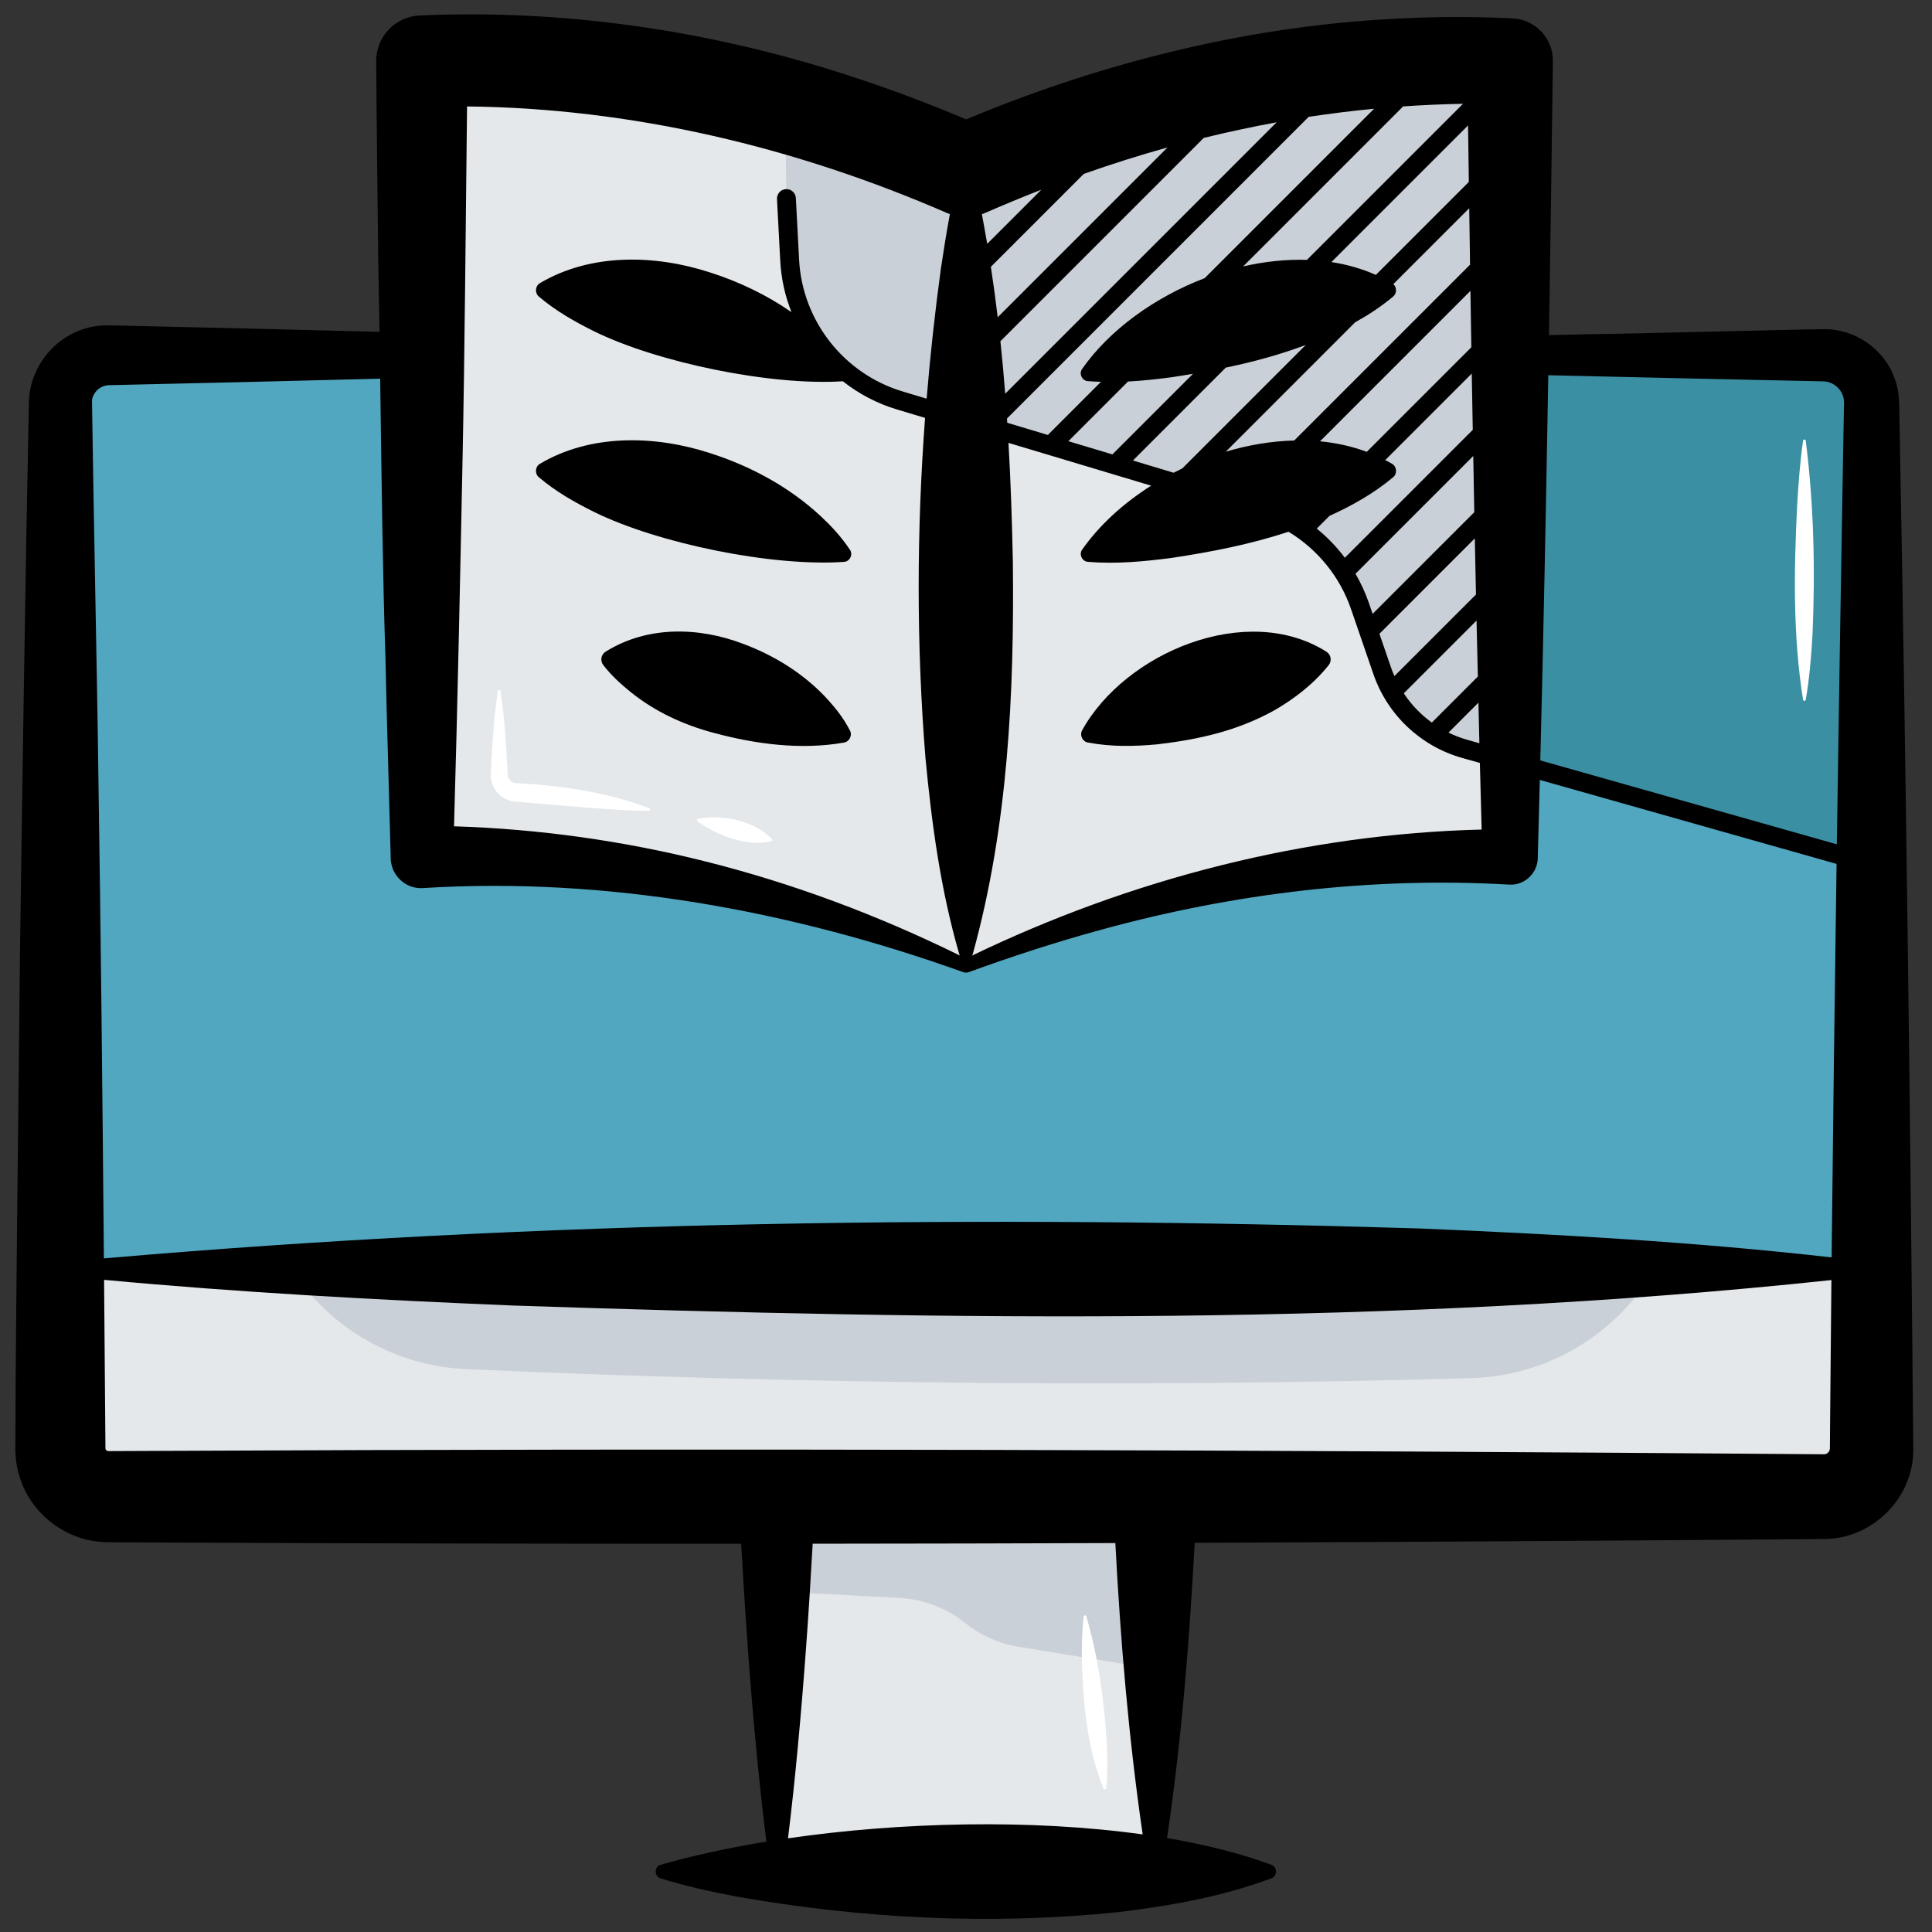
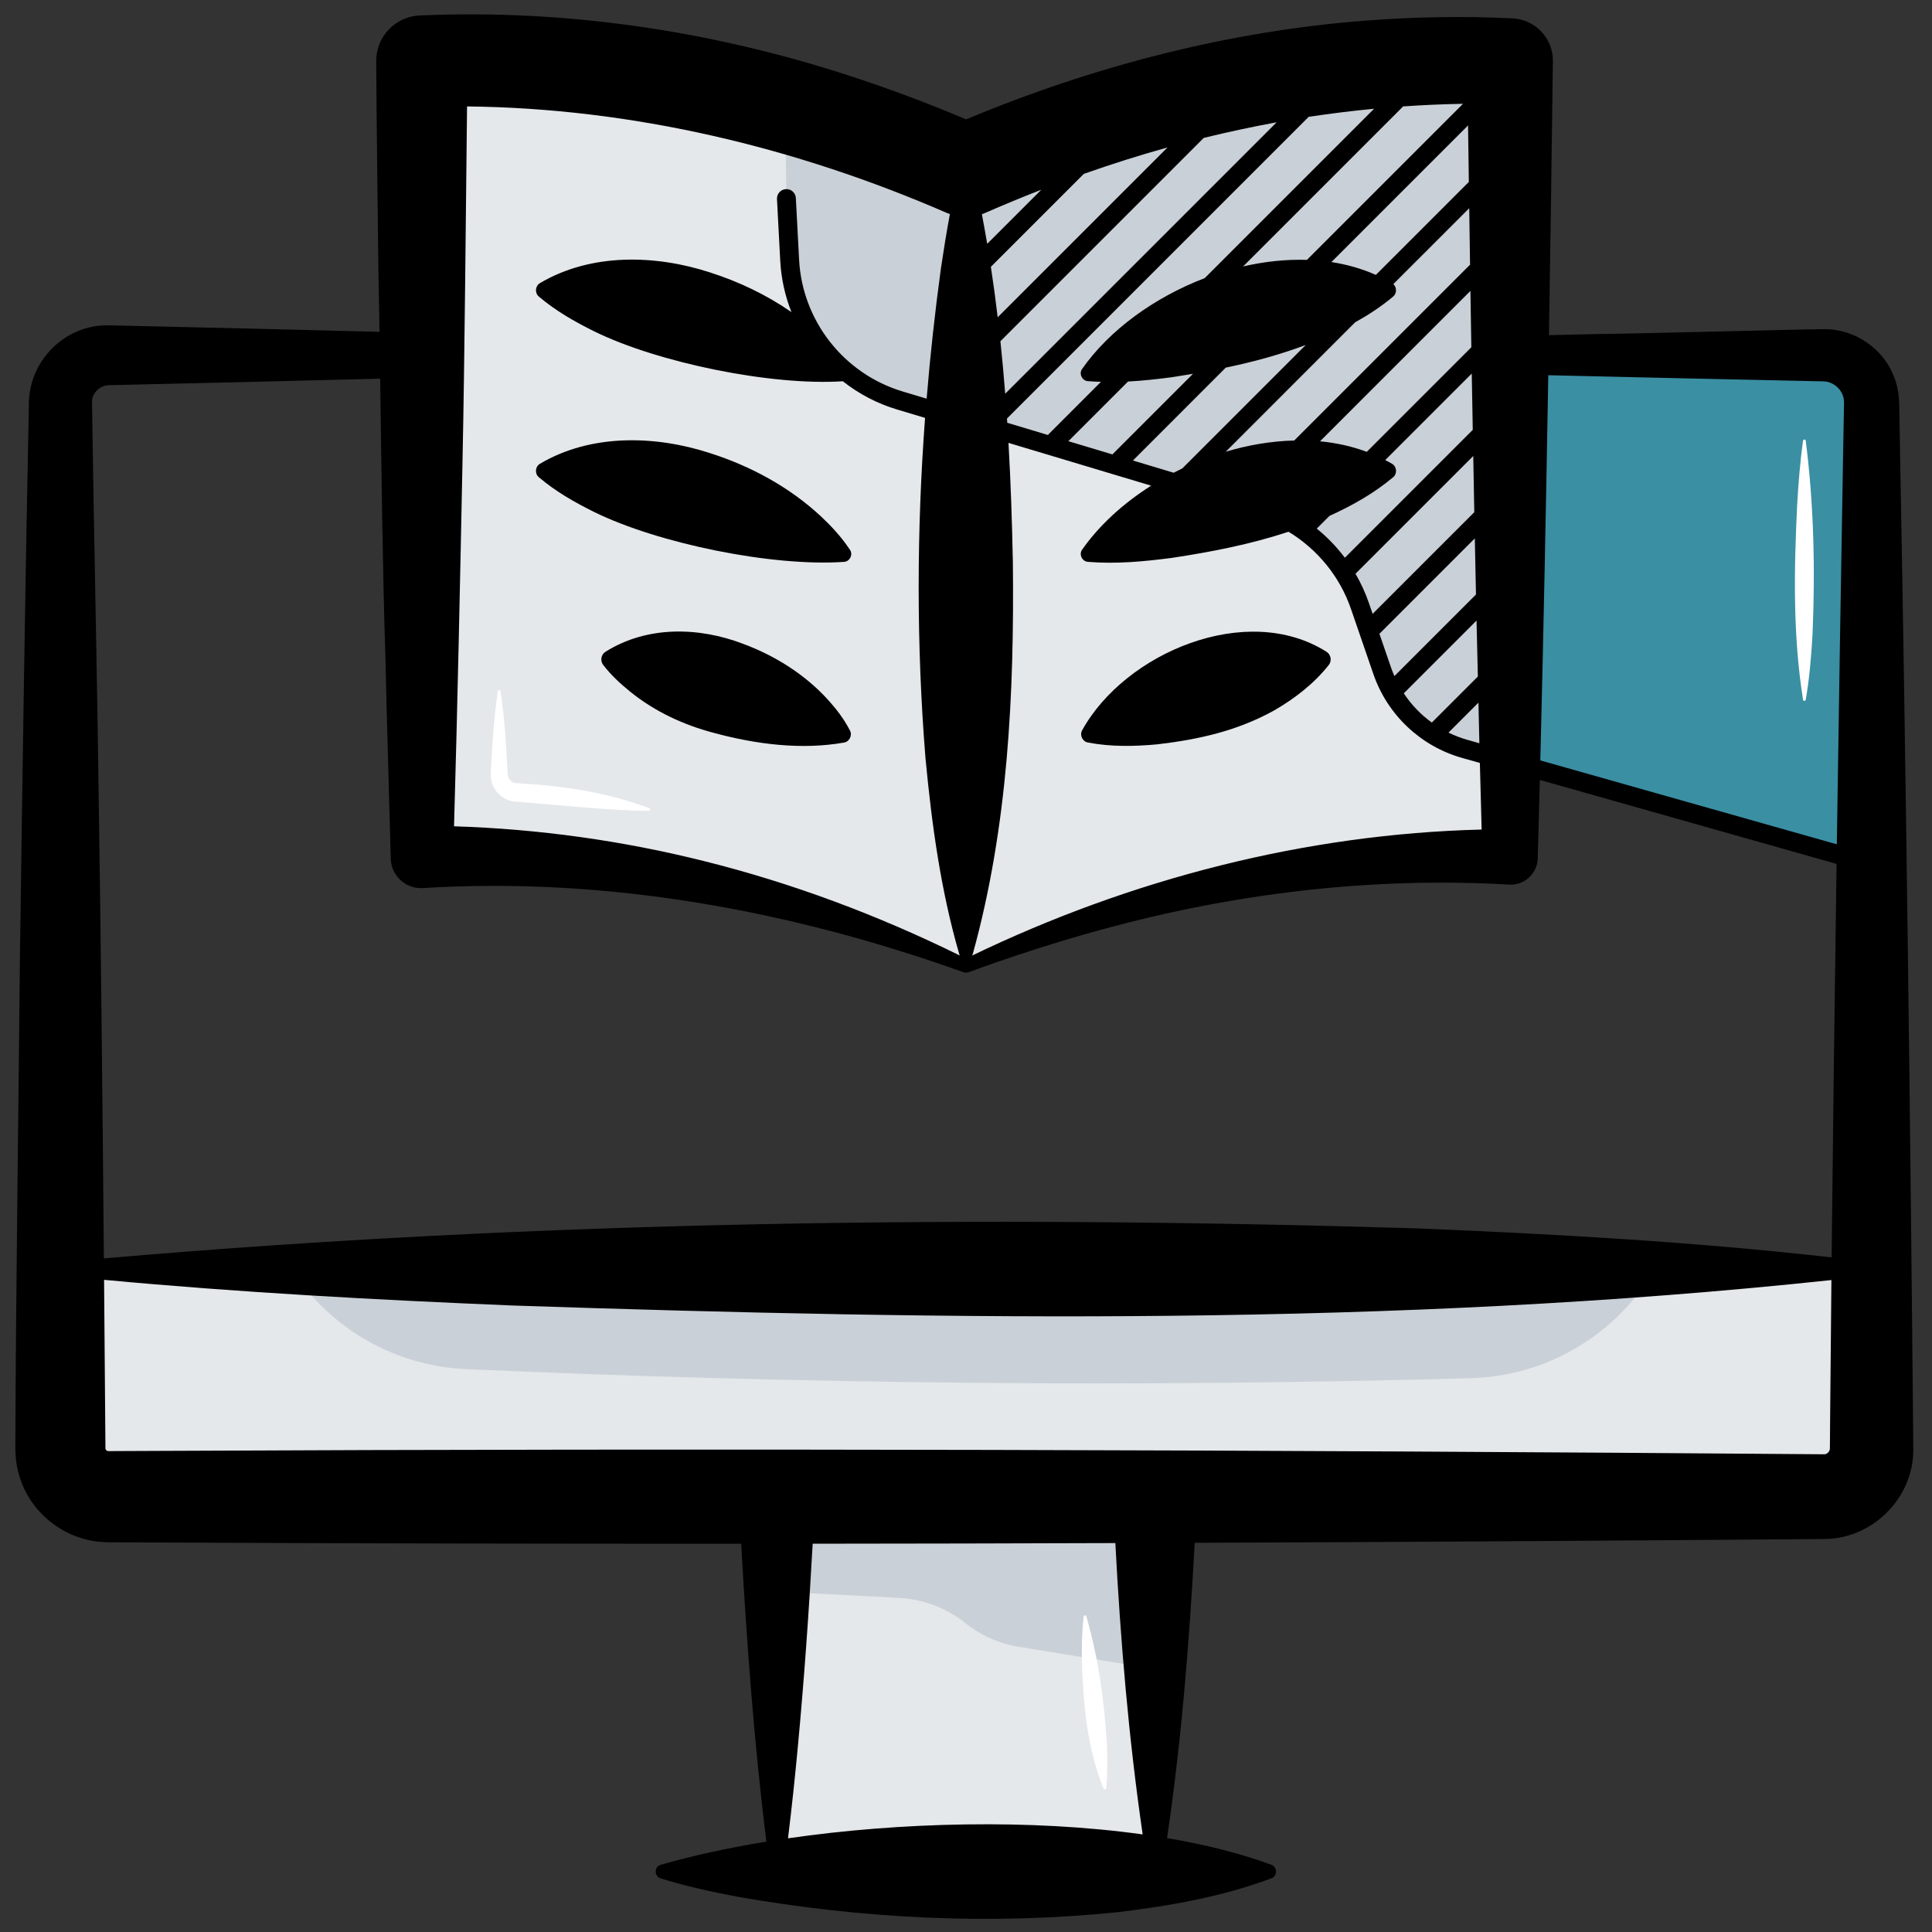
<svg xmlns="http://www.w3.org/2000/svg" id="Master_Line" viewBox="0 0 512 512">
  <rect x="0" y="0" width="512" height="512" fill="#333333" stroke="none" />
  <path d="m205.89 396.64h100.21v99.36h-100.21z" fill="#e4e8eb" />
  <path d="m205.89 421.76 32.41 1.7c6.39.34 12.51 2.66 17.51 6.66 4.11 3.29 8.99 5.46 14.19 6.3l34.32 5.6-1.78-40.53-98.11 1.8z" fill="#cad0d7" />
-   <path d="m282.63 94.15h200.63c7.04 0 12.74 5.7 12.74 12.74v277.01c0 7.04-5.7 12.74-12.74 12.74h-454.52c-7.04 0-12.74-5.7-12.74-12.74v-277.01c0-7.04 5.7-12.74 12.74-12.74h207.12" fill="#51a6c0" />
  <path d="m483.26 94.15h-200.63-46.76-16.21c4.94 5.53 11.39 9.76 18.83 11.99l94.87 28.45c12.67 3.8 22.73 13.47 27.03 25.97l5.93 17.24c3.46 10.05 11.62 17.77 21.84 20.66l107.84 30.51v-122.08c0-7.04-5.7-12.74-12.74-12.74z" fill="#3a8fa3" />
  <path d="m18.49 336.27h477.51v60.37h-477.51z" fill="#e4e8eb" />
  <path d="m256 256c48.06-20.6 96.13-30.24 144.19-28.92v-210.89c-48.06-1.72-96.13 7.92-144.19 28.92-48.06-20.99-96.13-30.63-144.19-28.92v210.89c48.06-1.32 96.13 8.32 144.19 28.92" fill="#e4e8eb" />
  <path d="m256 45.11c-15.98-6.98-31.96-12.7-47.94-17.17l.35 24.67.86 16.34c.91 17.32 12.6 32.19 29.21 37.17l94.87 28.45c12.67 3.8 22.73 13.47 27.03 25.97l5.93 17.24c3.46 10.05 11.62 17.77 21.84 20.66l12.03 3.4v-185.65c-48.05-1.71-96.12 7.93-144.18 28.92z" fill="#cad0d7" />
  <path d="m389.87 365.23c-87.56 2.45-176.37 1.61-266.42-2.4-18.8-.84-36.03-10.76-46.26-26.55h361.84l-4.23 5.65c-10.64 14.2-27.18 22.8-44.93 23.3z" fill="#cad0d7" />
  <g>
    <path d="m351.56 172.74c-21.13-13.41-53.45.24-64.8 20.83-.69 1.29.12 2.96 1.56 3.21 6.13 1.16 12.24 1.04 18.36.48 11.1-1.3 21.27-3.59 31.06-9.03 5.29-3.06 10.41-6.98 14.38-11.97.88-1.09.62-2.75-.56-3.52z" />
    <path d="m219.5 185.53c-6.17-6.81-14.1-11.76-22.57-14.91-11.7-4.47-25.39-4.86-36.49 2.12-1.19.77-1.44 2.43-.55 3.53 2.19 2.82 4.56 4.94 7.16 7.07 6.62 5.34 14.23 8.81 22.19 10.9 10.94 2.95 23.01 4.57 34.44 2.55 1.44-.25 2.26-1.92 1.56-3.21-1.63-3.15-3.62-5.69-5.74-8.05z" />
    <path d="m142.82 126.49c4.54 3.84 9.44 6.61 14.61 9.18 17 8.38 47.31 14.56 66.25 13.23 1.53-.08 2.45-1.95 1.56-3.21-2.29-3.45-4.96-6.3-7.78-8.94-8.36-7.74-18.53-13.23-29.3-16.67-14.51-4.73-31.58-5.18-45.11 2.85-1.24.76-1.37 2.63-.23 3.56z" />
    <path d="m503.54 120.05-.21-11.69c0-2.75-.26-5.61-1.28-8.19-2.75-7.77-10.66-13.13-18.86-12.93-8.55.08-51.26 1.24-60.28 1.29-4.08.09-8.23.19-12.42.29.4-24.6.74-48.98 1.04-72.62.09-6.1-4.8-11.2-10.94-11.34-12.81-.63-25.66-.39-38.45.59-36.48 2.75-72.45 12.13-106.11 26.18-10.1-4.27-20.39-8.13-30.85-11.53-36.62-11.96-75.43-17.71-113.97-16-6.43.28-11.55 5.6-11.51 12.1.1 17.57.36 35.15.54 52.72.12 5.93.23 12.33.33 19.02-23.82-.62-47.65-1.19-71.47-1.72-11.96-.4-21.74 9.59-21.46 21.49-.92 43.98-1.75 102.11-2.36 146.13-.35 38.49-1.09 90.29-1.21 128.59-.09 3.3.26 6.68 1.41 9.79 3.08 9.05 11.77 15.71 21.29 16.4l1.41.08.64.02h.37l1.46.01s11.69.05 11.69.05c51.35.25 102.72.35 154.08.33 1.48 26.27 3.43 52.88 6.68 78.94-10.18 1.67-19.67 3.74-28.04 6.16-1.74.5-1.69 3.07 0 3.57 6.75 2.12 13.49 3.56 20.24 4.85 33.4 5.88 67.44 7.58 101.18 4.09 13.76-1.68 27.25-4.03 40.47-8.95 1.63-.57 1.59-2.99 0-3.57-8.21-3.04-17.58-5.38-27.67-7.09 3.85-25.96 5.91-52.08 7.33-78.25 54.71-.21 109.42-.54 164.11-.98l1.46-.01.73-.01h.37c12.82.04 23.68-10.7 23.77-23.46-.74-82.84-1.94-181.73-3.51-264.35zm-20.15-18.98c2.28.11 4.4 1.79 5.05 3.96.21.61.25 1.23.25 1.86 0 0-.03 1.46-.03 1.46s-.21 11.69-.21 11.69c-.57 32.53-1.14 67.85-1.67 103.71l-78.58-22.23c.84-33.39 1.53-67.87 2.11-102.08 25.15.6 50.17 1.14 73.08 1.63zm-90.74 118.77c-46.77 1.17-93 13.13-135.06 33.41.08-.13.15-.25.2-.4 9.36-33.85 11.01-69.02 10.63-103.87-.21-10.53-.56-21.07-1.16-31.61l37.8 11.34c-7.39 4.69-13.77 10.5-18.3 16.98-.88 1.26.03 3.12 1.56 3.21 7.5.61 14.86-.09 22.22-1.05 10.73-1.63 20.88-3.61 30.93-6.93 7.65 4.63 13.58 11.83 16.55 20.45l5.93 17.24c3.72 10.82 12.52 19.14 23.52 22.25l4.71 1.33c.15 5.89.31 11.77.47 17.65zm-83.24-180.77-45.01 45.01c-.53-4.47-1.13-8.92-1.81-13.37l24.63-24.63c7.32-2.58 14.72-4.93 22.19-7.01zm-10.47 62.04c3.88-.21 7.74-.63 11.6-1.14 1.89-.29 3.76-.59 5.61-.9l-21.35 21.35-11.67-3.5zm92.59 73.25c.04 1.64.08 3.29.12 4.93l-12.2 12.2c-2.92-2.11-5.44-4.73-7.43-7.75l19.28-19.28c.07 3.35.15 6.65.23 9.9zm-.83-38.62-26.94 26.94-1.01-2.94c-.93-2.7-2.12-5.26-3.53-7.69l31.21-31.21c.08 5.01.18 9.98.27 14.9zm.14 6.94c.1 5.02.2 9.98.31 14.87l-21.62 21.62c-.31-.71-.6-1.44-.86-2.18l-3.11-9.03zm-.54-28.77-33.9 33.9c-2.16-2.87-4.66-5.47-7.45-7.72l3.36-3.36c5.99-2.74 11.7-5.91 16.87-10.24 1.14-.92 1.02-2.8-.24-3.56-.6-.36-1.22-.68-1.84-1l22.93-22.93c.09 4.97.18 9.95.27 14.91zm-31.18-28.49c3.51-1.95 6.89-4.16 10.06-6.81 1.03-.84 1.02-2.45.07-3.32l20.11-20.11c.07 4.94.14 9.94.22 14.96l-46.6 46.6c-6.03.15-12.17 1.18-18.14 2.97zm30.8 6.61-27.71 27.71c-3.94-1.47-8.1-2.38-12.39-2.79l39.86-39.86c.08 4.97.16 9.96.24 14.94zm-.66-43.82-24.64 24.64c-3.73-1.65-7.68-2.77-11.78-3.4l36.21-36.21c.07 4.91.14 9.91.21 14.97zm-43.23 43.22-32.7 32.7c-.77.37-1.54.76-2.3 1.15l-10.79-3.24 24.61-24.62c7.19-1.49 14.2-3.38 21.18-5.99zm42.8 104.62c-1.73-.49-3.39-1.13-4.97-1.9l7.94-7.94c.08 3.59.16 7.17.25 10.76zm-1.12-168.54-41.36 41.36c-5.57-.18-11.28.44-16.91 1.74l42.41-42.41c5.28-.37 10.57-.6 15.86-.69zm-23.56 1.31-44.89 44.89c-13.3 5.08-25.25 13.73-32.51 24.09-.88 1.26.03 3.12 1.56 3.21 1.16.09 2.31.15 3.46.18l-13.82 13.82c-.09.09-.15.18-.22.27l-10.8-3.24c-.02-.37-.05-.74-.07-1.12l79.96-79.96c5.76-.86 11.54-1.59 17.33-2.14zm-25.83 3.59-71.93 71.93c-.36-4.64-.78-9.28-1.27-13.91l53.88-53.88c3.29-.81 6.59-1.57 9.91-2.27 3.12-.67 6.26-1.29 9.41-1.87zm-62.35 17.86-14.35 14.35c-.44-2.62-.92-5.24-1.41-7.86.25-.09.51-.18.76-.29 4.95-2.16 9.96-4.23 15-6.2zm-24.94 6.21c.23.1.46.18.7.26-.89 4.78-1.66 9.56-2.37 14.34-1.57 11.49-2.84 23.02-3.79 34.57l-6.37-1.91c-15.55-4.67-26.58-18.69-27.43-34.91l-.86-16.34c-.07-1.38-1.24-2.45-2.63-2.37-1.38.07-2.44 1.25-2.37 2.63l.86 16.34c.25 4.76 1.28 9.34 2.97 13.62-6.61-4.58-13.93-8.07-21.57-10.51-14.51-4.73-31.58-5.18-45.11 2.85-1.25.77-1.38 2.63-.24 3.56 4.54 3.84 9.44 6.61 14.61 9.18 16.91 8.33 46.98 14.49 65.93 13.25 4.21 3.32 9.06 5.89 14.39 7.49l7.4 2.22c-2.24 30.01-2.31 60.14.11 90.17 1.67 17.52 4 34.84 8.95 51.94.04.14.11.25.17.37-21.61-10.65-44.4-19.2-67.8-25.03-21.64-5.42-43.91-8.52-66.26-9.22.93-31.88 1.63-65.97 2.26-97.33.56-26.97.86-64.22 1.19-93.44 43.78.45 87.16 10.81 127.26 28.27zm-222.98 45.7c.17-.06.36-.05.55-.08l.14-.02.36-.01.73-.02 1.46-.03c23.15-.51 46.31-1.07 69.46-1.67.35 25.26.68 52.84 1.4 74.01.25 13.15 1.07 39.56 1.39 52.72-.13 4.69 3.81 8.57 8.5 8.27 48.61-3.03 97.51 5.9 143.26 22.29.22.08.43.11.63.11h.03c.06 0 .11 0 .17-.01.18-.01.37-.04.57-.1 11.2-4.1 23.6-8.12 35.07-11.24 35.17-9.67 71.82-14.09 108.21-11.97 4.17.24 7.64-3.19 7.55-7.35.19-6.74.37-13.55.54-20.39l78.64 22.25c-.5 35.05-.96 70.51-1.31 104.29-36.39-4.13-72.86-6.16-109.41-7.68-116.16-3.55-232.63-2.1-348.46 7.94-.37-42.35-.82-86.98-1.44-126.41-.32-26.91-1.37-74.07-1.71-100.93.16-1.9 1.76-3.61 3.67-3.97zm274.77 383.96c-29.57-4.13-64.25-3.28-93.99 1.03.99-8.03 1.84-16.06 2.59-24.09 1.66-17.64 2.95-35.82 3.95-53.98 26.74-.02 53.47-.08 80.21-.17 1.35 25.83 3.52 51.6 7.24 77.21zm182.13-103.06-.01.73c0 .17-.01.08-.01.13-.02.72-.69 1.37-1.35 1.46-147.02-1.16-294.21-1.62-441.25-.9l-11.69.05-1.46.01h-.37c-.15 0-.05-.01-.09-.01-.02-.01-.03-.01-.05 0-.03.02-.05-.03-.08 0-.02-.01-.04-.02-.07-.01-.17-.05-.43-.22-.49-.4-.04-.04-.03-.09-.07-.15-.01-.04.01-.06-.02-.11 0 0-.01-1.46-.01-1.46-.11-13.87-.23-28.4-.35-43.25 36.09 3.37 72.23 5.31 108.41 6.81 116.43 3.88 233.35 5.61 349.35-6.75-.13 12.98-.25 25.68-.35 38z" />
  </g>
  <g fill="#fff">
-     <path d="m185.01 216.95c6.56-1.12 14.75.45 19.51 5.37.15.17.14.43-.03.59-6.3 1.6-14.57-1.47-19.65-5.26-.25-.2-.14-.64.17-.7z" />
    <path d="m132.65 183.17c1 6.7 1.46 13.52 1.8 20.25.04.34.03 1.19.06 1.52-.04 1.21.79 2.34 1.95 2.58 12.09.63 24.2 2.35 35.58 6.66.36.13.26.72-.13.7-5.44-.02-10.81-.44-16.21-.83-5.35-.41-10.68-.91-16-1.36-.65-.08-2.36-.18-2.99-.24-3.81-.14-6.98-3.73-6.64-7.51.01-.32.05-1.18.06-1.52.35-6.73.8-13.55 1.8-20.25.06-.39.67-.4.72 0z" />
    <path d="m287.89 428.34c3.21 11.09 4.76 22.49 5.45 33.97.15 3.82.2 7.65-.19 11.57-.02.36-.57.46-.71.11-4.4-10.81-5.36-22.48-5.73-34.01-.03-3.85.01-7.69.47-11.58.03-.37.61-.43.71-.06z" />
-     <path d="m478.54 116.79c2.17 17.09 2.53 34.31 1.79 51.49-.34 5.75-.8 11.47-1.79 17.17-.06.38-.66.39-.71 0-2.71-17.02-2.41-34.33-1.57-51.49.33-5.72.76-11.44 1.57-17.17.04-.39.66-.42.71 0z" />
+     <path d="m478.54 116.79c2.17 17.09 2.53 34.31 1.79 51.49-.34 5.75-.8 11.47-1.79 17.17-.06.38-.66.39-.71 0-2.71-17.02-2.41-34.33-1.57-51.49.33-5.72.76-11.44 1.57-17.17.04-.39.66-.42.71 0" />
  </g>
</svg>